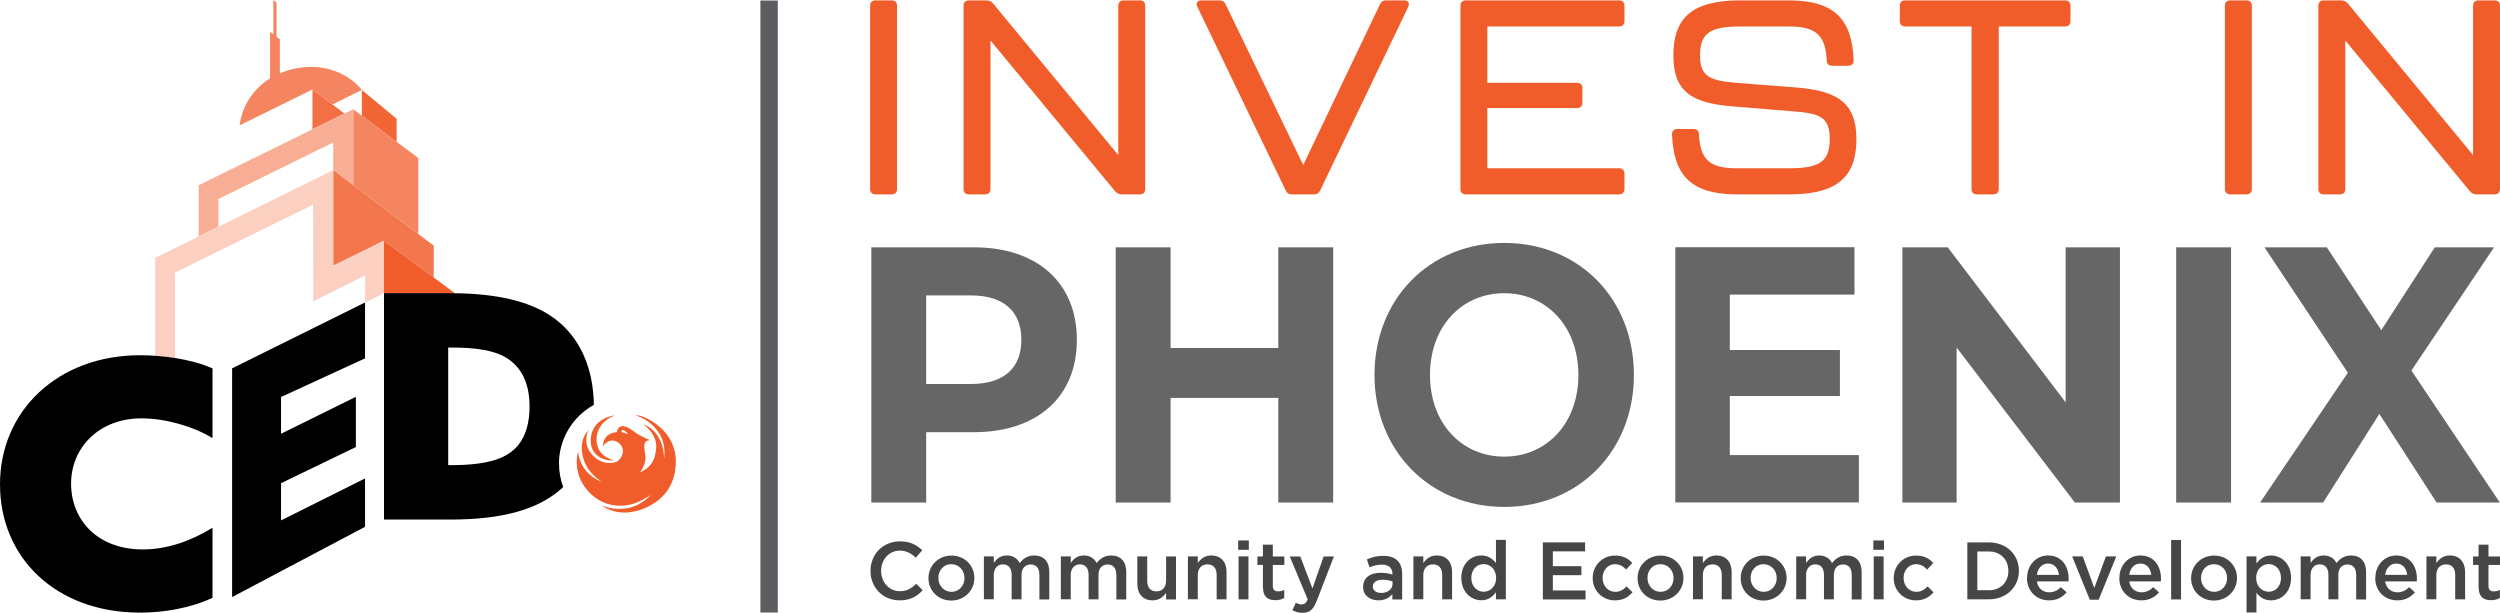
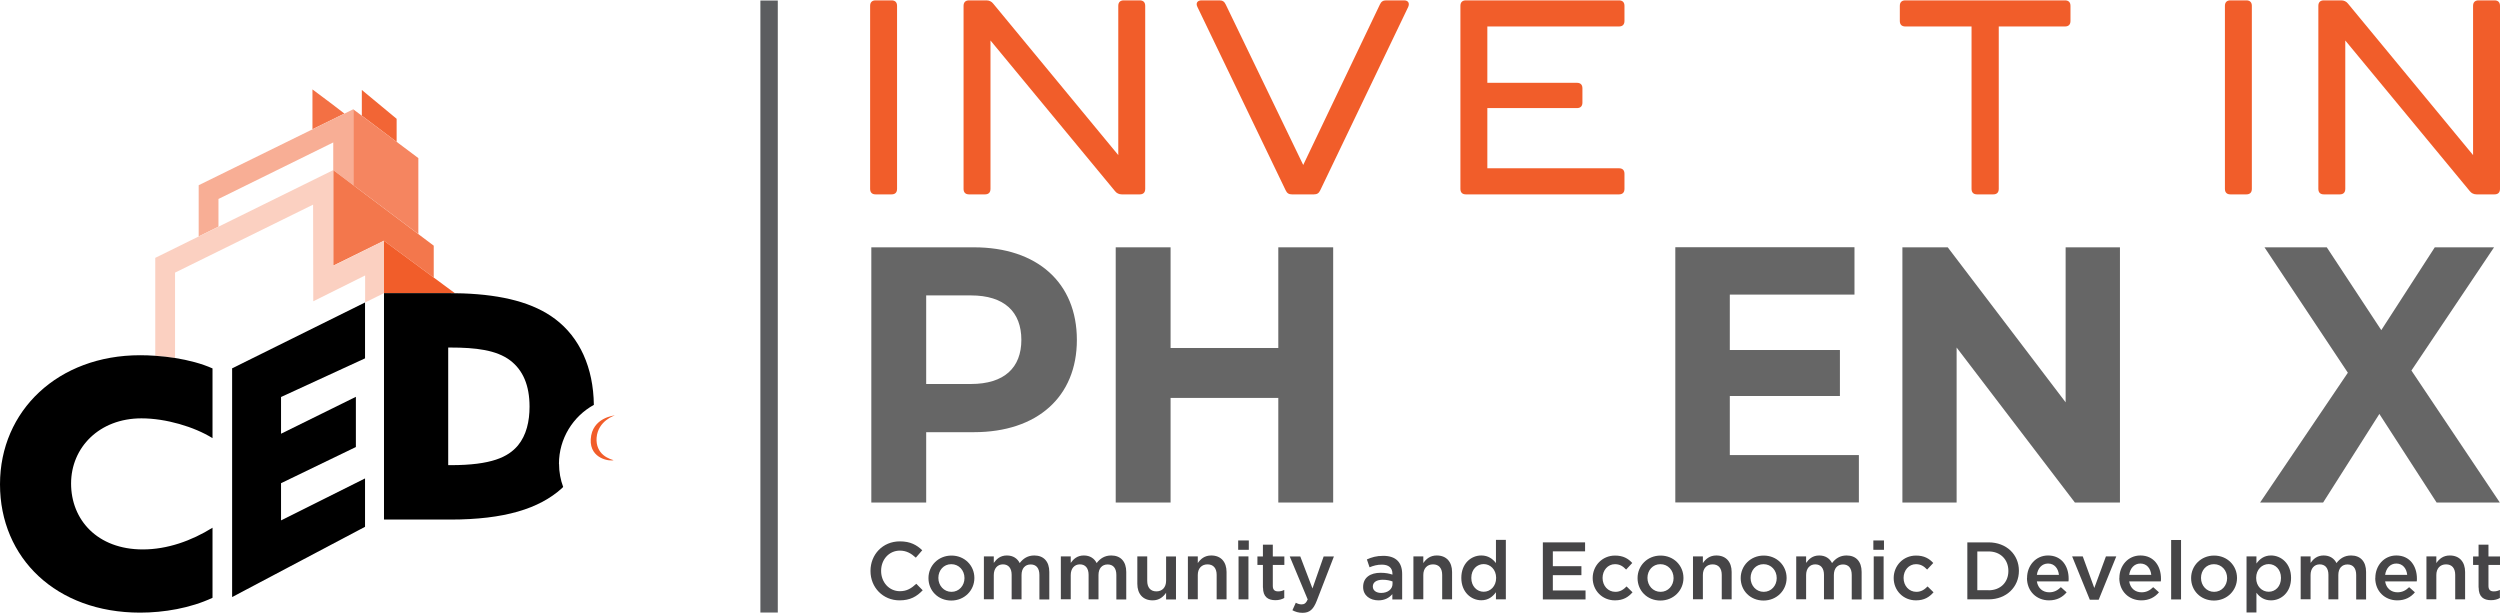
<svg xmlns="http://www.w3.org/2000/svg" id="Layer_2" data-name="Layer 2" viewBox="0 0 272.92 66.89">
  <defs>
    <style>
      .cls-1 {
        fill: none;
      }

      .cls-2 {
        fill: #f8ae95;
      }

      .cls-3 {
        fill: #f58560;
      }

      .cls-4 {
        fill: #f26535;
      }

      .cls-5 {
        fill: #f3774c;
      }

      .cls-6 {
        fill: #f37044;
      }

      .cls-7 {
        fill: #f15d2a;
      }

      .cls-8 {
        fill: #fbd0c1;
      }

      .cls-9 {
        fill: #666;
      }

      .cls-10 {
        fill: #464547;
      }

      .cls-11 {
        fill: #5c5d60;
      }
    </style>
  </defs>
  <g id="Layer_1-2" data-name="Layer 1">
    <g>
      <rect class="cls-11" x="83.01" y=".06" width="1.9" height="66.81" />
      <g>
        <polygon class="cls-4" points="43.3 15.49 43.3 12.97 39.5 9.82 39.5 12.63 43.3 15.49" />
        <polygon class="cls-3" points="38.56 11.93 45.67 17.26 45.67 25.55 38.56 20.21 38.56 11.93" />
        <polygon class="cls-6" points="34.11 9.76 34.11 14.11 37.6 12.4 36.3 11.4 34.11 9.76" />
        <polygon points="25.34 40.21 25.34 65.18 39.85 57.51 39.85 52.23 30.68 56.81 30.68 52.75 38.85 48.8 38.85 43.32 30.68 47.35 30.68 43.34 39.85 39.12 39.85 33.02 25.34 40.21" />
        <polygon class="cls-2" points="36.38 18.57 36.38 15.55 23.85 21.72 23.85 24.74 21.69 25.81 21.69 20.22 38.56 11.93 38.56 20.21 36.38 18.57" />
        <polygon class="cls-5" points="36.38 18.57 47.35 26.82 47.35 30.3 41.91 26.28 36.38 29 36.38 18.57" />
        <path class="cls-1" d="m55.69,39.34c-1.5-1.13-3.76-1.4-6.52-1.4h-.24v12.84h.27c4.47,0,6.28-.89,7.34-2.15.92-1.13,1.26-2.63,1.26-4.23,0-2.32-.72-3.99-2.12-5.05Z" />
        <polygon class="cls-7" points="49.65 32 41.91 26.28 41.91 32 49.65 32" />
        <path d="m61.02,50.64c0-2.77,1.54-5.19,3.81-6.44-.05-4.07-1.54-7.35-4.22-9.37-2.36-1.78-5.71-2.64-10.07-2.8-.5-.02-1.01-.03-1.54-.03h-7.08v24.72h7.22c5.94,0,9.73-1.19,12.19-3.41.05-.05.1-.1.15-.15-.29-.78-.45-1.63-.45-2.51Zm-4.48-2.01c-1.06,1.26-2.87,2.15-7.34,2.15h-.27v-12.84h.24c2.77,0,5.02.27,6.52,1.4,1.4,1.06,2.12,2.73,2.12,5.05,0,1.6-.34,3.11-1.26,4.23Z" />
        <g>
          <path class="cls-7" d="m66.98,50.23s-.62-.14-1.12-.56c-.45-.38-.8-1.01-.73-1.89.15-1.85,1.98-2.43,1.98-2.43,0,0-2.49.22-2.62,2.6-.12,2.21,2.21,2.43,2.49,2.28Z" />
-           <path class="cls-7" d="m67.33,47.18c.3-1.2,1.33-.49,1.98,0s1.69.88,1.69.88c-.94,0-.64.86-.54,1.74.09.88-.58,1.76-.58,1.76,1.09-.45,1.7-1.31,1.76-2.77.06-1.46-1.42-2.49-1.42-2.49,2.43.95,2.27,3.84,2.27,3.84.51-3.78-3.13-4.81-3.13-4.81.64-.04,1.97.56,3,1.59,1.03,1.03,1.42,2.36,1.42,3.37s-.13,3.65-3.13,5.07-4.92-.15-4.92-.15c3.5,1.24,5.34-1.24,5.34-1.24-.22.26-1.4.9-2.21,1.1s-3.01.47-4.74-1.55-1.01-4.19-1.01-4.19c.34,2.6,2.57,3.25,2.57,3.25-2-1.27-2.37-3.21-2.08-4.45.17-.73.67-1.18.67-1.18-.3.52-.52,1.63.32,2.62s1.85,1.09,2.55.9c.71-.19,1.33-1.46.36-2.15-.97-.69-1.67.39-1.67.39,0-1.5,1.52-1.54,1.52-1.54Zm.82-.19c-.31-.19-.36.18-.21.2.22.04.61.22.61.22-.04-.08-.15-.26-.4-.42Z" />
        </g>
        <path class="cls-8" d="m36.38,29v-10.43l-19.43,9.58v10.69c.72.05,1.45.13,2.16.24v-9.32l15.07-7.42.02,10.55,5.66-2.82v2.95l2.06-1.02v-5.72l-5.54,2.73Z" />
        <path d="m15.44,45.67c2.67,0,5.76.92,7.76,2.16v-7.61c-1.18-.53-2.61-.9-4.09-1.14-.71-.11-1.44-.19-2.16-.24-.56-.04-1.11-.06-1.66-.06-8.93,0-15.29,6.03-15.29,14.09s6.14,14.01,15.29,14.01c2.6,0,5.5-.49,7.91-1.62v-7.65c-2.3,1.43-4.93,2.37-7.61,2.37-4.97,0-7.83-3.24-7.83-7.19s3.09-7.12,7.68-7.12Z" />
-         <path class="cls-3" d="m33.04,7.35c-.93.11-1.75.34-2.49.65v-3.71l-.36-.27V.27l-.35-.27v3.75l-.36-.27v5.08c-2.02,1.25-3.09,3.24-3.32,5.12l7.95-3.91,2.19,1.63,3.2-1.58c-1.36-1.73-3.89-2.78-6.46-2.47Z" />
      </g>
      <g>
        <path class="cls-7" d="m94.99,20.62V.64c0-.39.21-.6.6-.6h1.74c.39,0,.6.21.6.6v19.98c0,.39-.21.6-.6.6h-1.74c-.39,0-.6-.21-.6-.6Z" />
        <path class="cls-7" d="m105.19,20.62V.64c0-.39.21-.6.6-.6h1.89c.3,0,.57.12.75.36l13.65,16.53V.64c0-.39.21-.6.6-.6h1.74c.39,0,.6.21.6.6v19.98c0,.39-.21.6-.6.6h-1.95c-.3,0-.57-.12-.75-.36l-13.59-16.44v16.2c0,.39-.21.6-.6.6h-1.74c-.39,0-.6-.21-.6-.6Z" />
        <path class="cls-7" d="m140.35,20.77L130.72.76c-.21-.42,0-.72.45-.72h1.95c.33,0,.54.12.69.45l8.46,17.52L150.64.49c.15-.33.36-.45.69-.45h1.95c.45,0,.63.3.45.72l-9.6,20.01c-.15.33-.36.45-.69.45h-2.4c-.33,0-.54-.12-.69-.45Z" />
        <path class="cls-7" d="m159.43,20.62V.64c0-.39.21-.6.6-.6h16.71c.39,0,.6.21.6.6v1.65c0,.39-.21.6-.6.6h-14.37v6.15h9.78c.39,0,.6.21.6.6v1.56c0,.39-.21.6-.6.6h-9.78v6.57h14.37c.39,0,.6.21.6.6v1.65c0,.39-.21.6-.6.6h-16.71c-.39,0-.6-.21-.6-.6Z" />
-         <path class="cls-7" d="m182.53,14.68c0-.39.21-.6.6-.6h1.74c.39,0,.6.21.6.6.15,2.79,1.2,3.69,4.17,3.69h5.73c3.27,0,4.38-.75,4.38-3.18s-1.11-2.82-3.96-3.03l-6.57-.54c-4.62-.36-6.54-1.65-6.54-5.58S184.54.04,189.97.04h5.28c5.01,0,6.93,2.04,7.11,6.54,0,.39-.21.6-.6.6h-1.74c-.39,0-.6-.21-.6-.6-.15-2.79-1.2-3.69-4.17-3.69h-5.25c-3.33,0-4.41.72-4.41,3.18,0,2.28,1.08,2.73,3.93,2.97l6.57.51c4.59.36,6.57,1.74,6.57,5.64s-1.86,6.03-7.29,6.03h-5.73c-5.01,0-6.93-2.04-7.11-6.54Z" />
        <path class="cls-7" d="m215.23,20.62V2.89h-7.23c-.39,0-.6-.21-.6-.6V.64c0-.39.21-.6.6-.6h17.43c.39,0,.6.21.6.6v1.65c0,.39-.21.6-.6.6h-7.23v17.73c0,.39-.21.6-.6.6h-1.77c-.39,0-.6-.21-.6-.6Z" />
        <path class="cls-7" d="m242.89,20.62V.64c0-.39.21-.6.6-.6h1.74c.39,0,.6.21.6.6v19.98c0,.39-.21.6-.6.6h-1.74c-.39,0-.6-.21-.6-.6Z" />
        <path class="cls-7" d="m253.09,20.62V.64c0-.39.21-.6.6-.6h1.89c.3,0,.57.12.75.36l13.65,16.53V.64c0-.39.21-.6.6-.6h1.74c.39,0,.6.21.6.6v19.98c0,.39-.21.6-.6.6h-1.95c-.3,0-.57-.12-.75-.36l-13.59-16.44v16.2c0,.39-.21.6-.6.6h-1.74c-.39,0-.6-.21-.6-.6Z" />
      </g>
      <g>
        <path class="cls-10" d="m95.03,62.34v-.02c0-1.77,1.32-3.22,3.21-3.22,1.15,0,1.84.4,2.44.97l-.7.81c-.5-.46-1.03-.77-1.74-.77-1.19,0-2.05.98-2.05,2.2v.02c0,1.22.86,2.21,2.05,2.21.76,0,1.25-.31,1.79-.81l.7.71c-.65.68-1.36,1.1-2.53,1.1-1.81,0-3.17-1.41-3.17-3.2Z" />
        <path class="cls-10" d="m101.36,63.12v-.02c0-1.34,1.07-2.45,2.51-2.45s2.5,1.09,2.5,2.44v.02c0,1.33-1.07,2.45-2.52,2.45s-2.49-1.09-2.49-2.43Zm3.93,0v-.02c0-.83-.6-1.51-1.44-1.51s-1.41.68-1.41,1.49v.02c0,.82.6,1.51,1.43,1.51s1.42-.68,1.42-1.49Z" />
        <path class="cls-10" d="m107.41,60.74h1.08v.71c.3-.42.71-.81,1.43-.81.68,0,1.15.33,1.4.83.38-.5.88-.83,1.59-.83,1.02,0,1.64.65,1.64,1.8v3h-1.08v-2.67c0-.75-.35-1.15-.95-1.15s-1,.41-1,1.16v2.65h-1.08v-2.68c0-.73-.36-1.14-.95-1.14s-1,.44-1,1.17v2.64h-1.08v-4.69Z" />
        <path class="cls-10" d="m115.81,60.74h1.08v.71c.3-.42.71-.81,1.43-.81.68,0,1.15.33,1.4.83.38-.5.88-.83,1.59-.83,1.02,0,1.64.65,1.64,1.8v3h-1.08v-2.67c0-.75-.35-1.15-.95-1.15s-1,.41-1,1.16v2.65h-1.08v-2.68c0-.73-.36-1.14-.95-1.14s-1,.44-1,1.17v2.64h-1.08v-4.69Z" />
        <path class="cls-10" d="m124.16,63.73v-2.99h1.08v2.67c0,.73.36,1.15,1,1.15s1.06-.44,1.06-1.16v-2.65h1.08v4.69h-1.08v-.73c-.3.44-.74.83-1.47.83-1.06,0-1.67-.71-1.67-1.8Z" />
        <path class="cls-10" d="m129.68,60.74h1.08v.73c.3-.44.74-.83,1.47-.83,1.06,0,1.67.71,1.67,1.8v2.99h-1.08v-2.67c0-.73-.36-1.15-1-1.15s-1.06.44-1.06,1.16v2.65h-1.08v-4.69Z" />
        <path class="cls-10" d="m135.17,59h1.16v1.02h-1.16v-1.02Zm.04,1.74h1.08v4.69h-1.08v-4.69Z" />
        <path class="cls-10" d="m137.87,64.14v-2.47h-.6v-.92h.6v-1.29h1.08v1.29h1.26v.92h-1.26v2.3c0,.42.21.59.58.59.24,0,.45-.05.67-.16v.88c-.27.15-.57.24-.97.24-.79,0-1.35-.35-1.35-1.38Z" />
        <path class="cls-10" d="m141.1,66.6l.36-.8c.2.11.41.18.63.18.3,0,.49-.13.67-.54l-1.96-4.69h1.15l1.33,3.49,1.22-3.49h1.12l-1.87,4.83c-.37.96-.79,1.32-1.55,1.32-.45,0-.78-.11-1.11-.28Z" />
        <path class="cls-10" d="m152,65.44v-.58c-.32.38-.81.68-1.52.68-.89,0-1.67-.51-1.67-1.45v-.02c0-1.04.81-1.54,1.9-1.54.57,0,.93.08,1.3.2v-.09c0-.65-.41-1-1.16-1-.52,0-.92.12-1.34.29l-.29-.86c.52-.23,1.02-.39,1.79-.39,1.39,0,2.06.73,2.06,1.98v2.78h-1.07Zm.03-1.96c-.28-.11-.66-.19-1.08-.19-.68,0-1.08.28-1.08.73v.02c0,.44.4.69.91.69.71,0,1.24-.4,1.24-.99v-.27Z" />
        <path class="cls-10" d="m154.3,60.74h1.08v.73c.3-.44.74-.83,1.47-.83,1.06,0,1.67.71,1.67,1.8v2.99h-1.08v-2.67c0-.73-.36-1.15-1-1.15s-1.06.44-1.06,1.16v2.65h-1.08v-4.69Z" />
        <path class="cls-10" d="m159.53,63.1v-.02c0-1.56,1.06-2.44,2.18-2.44.77,0,1.26.39,1.6.83v-2.53h1.08v6.49h-1.08v-.78c-.35.49-.84.88-1.6.88-1.1,0-2.18-.88-2.18-2.44Zm3.8,0v-.02c0-.91-.64-1.5-1.36-1.5s-1.35.57-1.35,1.5v.02c0,.91.62,1.5,1.35,1.5s1.36-.6,1.36-1.5Z" />
        <path class="cls-10" d="m168.43,59.21h4.61v.98h-3.52v1.62h3.12v.98h-3.12v1.67h3.57v.98h-4.66v-6.22Z" />
        <path class="cls-10" d="m173.87,63.12v-.02c0-1.33,1.03-2.45,2.44-2.45.89,0,1.44.33,1.88.81l-.67.72c-.33-.35-.68-.59-1.22-.59-.78,0-1.35.68-1.35,1.49v.02c0,.84.58,1.51,1.4,1.51.51,0,.88-.24,1.22-.59l.65.64c-.46.52-1,.88-1.92.88-1.4,0-2.43-1.09-2.43-2.43Z" />
        <path class="cls-10" d="m178.77,63.12v-.02c0-1.34,1.07-2.45,2.51-2.45s2.5,1.09,2.5,2.44v.02c0,1.33-1.07,2.45-2.52,2.45s-2.49-1.09-2.49-2.43Zm3.93,0v-.02c0-.83-.6-1.51-1.44-1.51s-1.41.68-1.41,1.49v.02c0,.82.6,1.51,1.43,1.51s1.42-.68,1.42-1.49Z" />
        <path class="cls-10" d="m184.82,60.74h1.08v.73c.3-.44.74-.83,1.47-.83,1.06,0,1.67.71,1.67,1.8v2.99h-1.08v-2.67c0-.73-.36-1.15-1-1.15s-1.06.44-1.06,1.16v2.65h-1.08v-4.69Z" />
        <path class="cls-10" d="m190.03,63.12v-.02c0-1.34,1.07-2.45,2.51-2.45s2.5,1.09,2.5,2.44v.02c0,1.33-1.07,2.45-2.52,2.45s-2.49-1.09-2.49-2.43Zm3.93,0v-.02c0-.83-.6-1.51-1.44-1.51s-1.41.68-1.41,1.49v.02c0,.82.6,1.51,1.43,1.51s1.42-.68,1.42-1.49Z" />
        <path class="cls-10" d="m196.09,60.74h1.08v.71c.3-.42.71-.81,1.43-.81.68,0,1.15.33,1.4.83.38-.5.88-.83,1.59-.83,1.02,0,1.64.65,1.64,1.8v3h-1.08v-2.67c0-.75-.35-1.15-.95-1.15s-1,.41-1,1.16v2.65h-1.08v-2.68c0-.73-.36-1.14-.95-1.14s-1,.44-1,1.17v2.64h-1.08v-4.69Z" />
        <path class="cls-10" d="m204.51,59h1.16v1.02h-1.16v-1.02Zm.04,1.74h1.08v4.69h-1.08v-4.69Z" />
        <path class="cls-10" d="m206.73,63.12v-.02c0-1.33,1.03-2.45,2.44-2.45.89,0,1.44.33,1.88.81l-.67.72c-.33-.35-.68-.59-1.22-.59-.78,0-1.35.68-1.35,1.49v.02c0,.84.58,1.51,1.4,1.51.51,0,.88-.24,1.22-.59l.65.64c-.46.52-1,.88-1.92.88-1.4,0-2.43-1.09-2.43-2.43Z" />
        <path class="cls-10" d="m214.77,59.21h2.32c1.96,0,3.31,1.34,3.31,3.09v.02c0,1.75-1.35,3.11-3.31,3.11h-2.32v-6.22Zm2.32,5.23c1.31,0,2.16-.88,2.16-2.1v-.02c0-1.22-.85-2.12-2.16-2.12h-1.23v4.23h1.23Z" />
        <path class="cls-10" d="m221.29,63.11v-.02c0-1.34.95-2.45,2.29-2.45,1.49,0,2.25,1.17,2.25,2.53,0,.1,0,.2-.02.3h-3.45c.12.76.66,1.19,1.35,1.19.52,0,.9-.2,1.27-.56l.63.56c-.44.53-1.06.88-1.92.88-1.36,0-2.41-.99-2.41-2.44Zm3.48-.35c-.07-.69-.48-1.24-1.19-1.24-.66,0-1.12.51-1.22,1.24h2.41Z" />
        <path class="cls-10" d="m226.21,60.74h1.16l1.26,3.45,1.27-3.45h1.13l-1.92,4.73h-.97l-1.93-4.73Z" />
        <path class="cls-10" d="m231.37,63.11v-.02c0-1.34.95-2.45,2.29-2.45,1.49,0,2.25,1.17,2.25,2.53,0,.1,0,.2-.02.3h-3.45c.12.76.66,1.19,1.35,1.19.52,0,.9-.2,1.27-.56l.63.56c-.44.53-1.06.88-1.92.88-1.36,0-2.41-.99-2.41-2.44Zm3.48-.35c-.07-.69-.48-1.24-1.19-1.24-.66,0-1.12.51-1.22,1.24h2.41Z" />
        <path class="cls-10" d="m237.02,58.95h1.08v6.49h-1.08v-6.49Z" />
        <path class="cls-10" d="m239.2,63.12v-.02c0-1.34,1.07-2.45,2.51-2.45s2.5,1.09,2.5,2.44v.02c0,1.33-1.07,2.45-2.52,2.45s-2.49-1.09-2.49-2.43Zm3.93,0v-.02c0-.83-.6-1.51-1.44-1.51s-1.41.68-1.41,1.49v.02c0,.82.6,1.51,1.43,1.51s1.42-.68,1.42-1.49Z" />
        <path class="cls-10" d="m245.25,60.74h1.08v.78c.35-.49.84-.88,1.59-.88,1.11,0,2.19.88,2.19,2.44v.02c0,1.56-1.07,2.44-2.19,2.44-.77,0-1.26-.39-1.59-.83v2.15h-1.08v-6.12Zm3.76,2.36v-.02c0-.91-.61-1.5-1.34-1.5s-1.37.6-1.37,1.5v.02c0,.91.64,1.5,1.37,1.5s1.34-.58,1.34-1.5Z" />
        <path class="cls-10" d="m251.16,60.74h1.08v.71c.3-.42.71-.81,1.43-.81.68,0,1.15.33,1.4.83.38-.5.88-.83,1.59-.83,1.02,0,1.64.65,1.64,1.8v3h-1.08v-2.67c0-.75-.35-1.15-.95-1.15s-1,.41-1,1.16v2.65h-1.08v-2.68c0-.73-.36-1.14-.95-1.14s-1,.44-1,1.17v2.64h-1.08v-4.69Z" />
        <path class="cls-10" d="m259.31,63.11v-.02c0-1.34.95-2.45,2.29-2.45,1.49,0,2.25,1.17,2.25,2.53,0,.1,0,.2-.02.3h-3.45c.12.76.66,1.19,1.35,1.19.52,0,.9-.2,1.27-.56l.63.56c-.44.53-1.06.88-1.92.88-1.36,0-2.41-.99-2.41-2.44Zm3.48-.35c-.07-.69-.48-1.24-1.19-1.24-.66,0-1.12.51-1.22,1.24h2.41Z" />
        <path class="cls-10" d="m264.89,60.74h1.08v.73c.3-.44.74-.83,1.47-.83,1.06,0,1.67.71,1.67,1.8v2.99h-1.08v-2.67c0-.73-.36-1.15-1-1.15s-1.06.44-1.06,1.16v2.65h-1.08v-4.69Z" />
        <path class="cls-10" d="m270.58,64.14v-2.47h-.6v-.92h.6v-1.29h1.08v1.29h1.26v.92h-1.26v2.3c0,.42.21.59.58.59.24,0,.45-.05.67-.16v.88c-.27.15-.57.24-.97.24-.79,0-1.35-.35-1.35-1.38Z" />
      </g>
      <g>
        <path class="cls-9" d="m117.56,37.11c0,6.21-4.33,10.07-11.24,10.07h-5.21v7.68h-5.99v-27.86h11.2c6.91,0,11.24,3.86,11.24,10.11Zm-6.06,0c0-3.06-1.85-4.86-5.51-4.86h-4.88v9.67h4.88c3.66,0,5.51-1.79,5.51-4.82Z" />
        <path class="cls-9" d="m145.54,27v27.86h-5.99v-11.42h-11.76v11.42h-5.99v-27.86h5.99v10.99h11.76v-10.99h5.99Z" />
-         <path class="cls-9" d="m150.05,40.93c0-8.28,5.99-14.41,14.16-14.41s14.16,6.09,14.16,14.41-6.03,14.41-14.16,14.41-14.16-6.13-14.16-14.41Zm22.26,0c0-5.29-3.48-8.92-8.1-8.92s-8.1,3.62-8.1,8.92,3.48,8.92,8.1,8.92,8.1-3.62,8.1-8.92Z" />
        <path class="cls-9" d="m202.93,49.68v5.17h-20.04v-27.86h19.56v5.17h-13.61v6.05h12.02v5.02h-12.02v6.45h14.09Z" />
        <path class="cls-9" d="m231.43,27v27.86h-4.92l-12.91-16.92v16.92h-5.92v-27.86h4.95l12.87,16.92v-16.92h5.92Z" />
-         <path class="cls-9" d="m237.57,27h5.99v27.86h-5.99v-27.86Z" />
        <path class="cls-9" d="m266,54.86l-6.25-9.67-6.14,9.67h-6.88l9.58-14.17-9.1-13.69h6.8l5.95,9.04,5.84-9.04h6.47l-9.02,13.45,9.65,14.41h-6.91Z" />
      </g>
    </g>
  </g>
</svg>